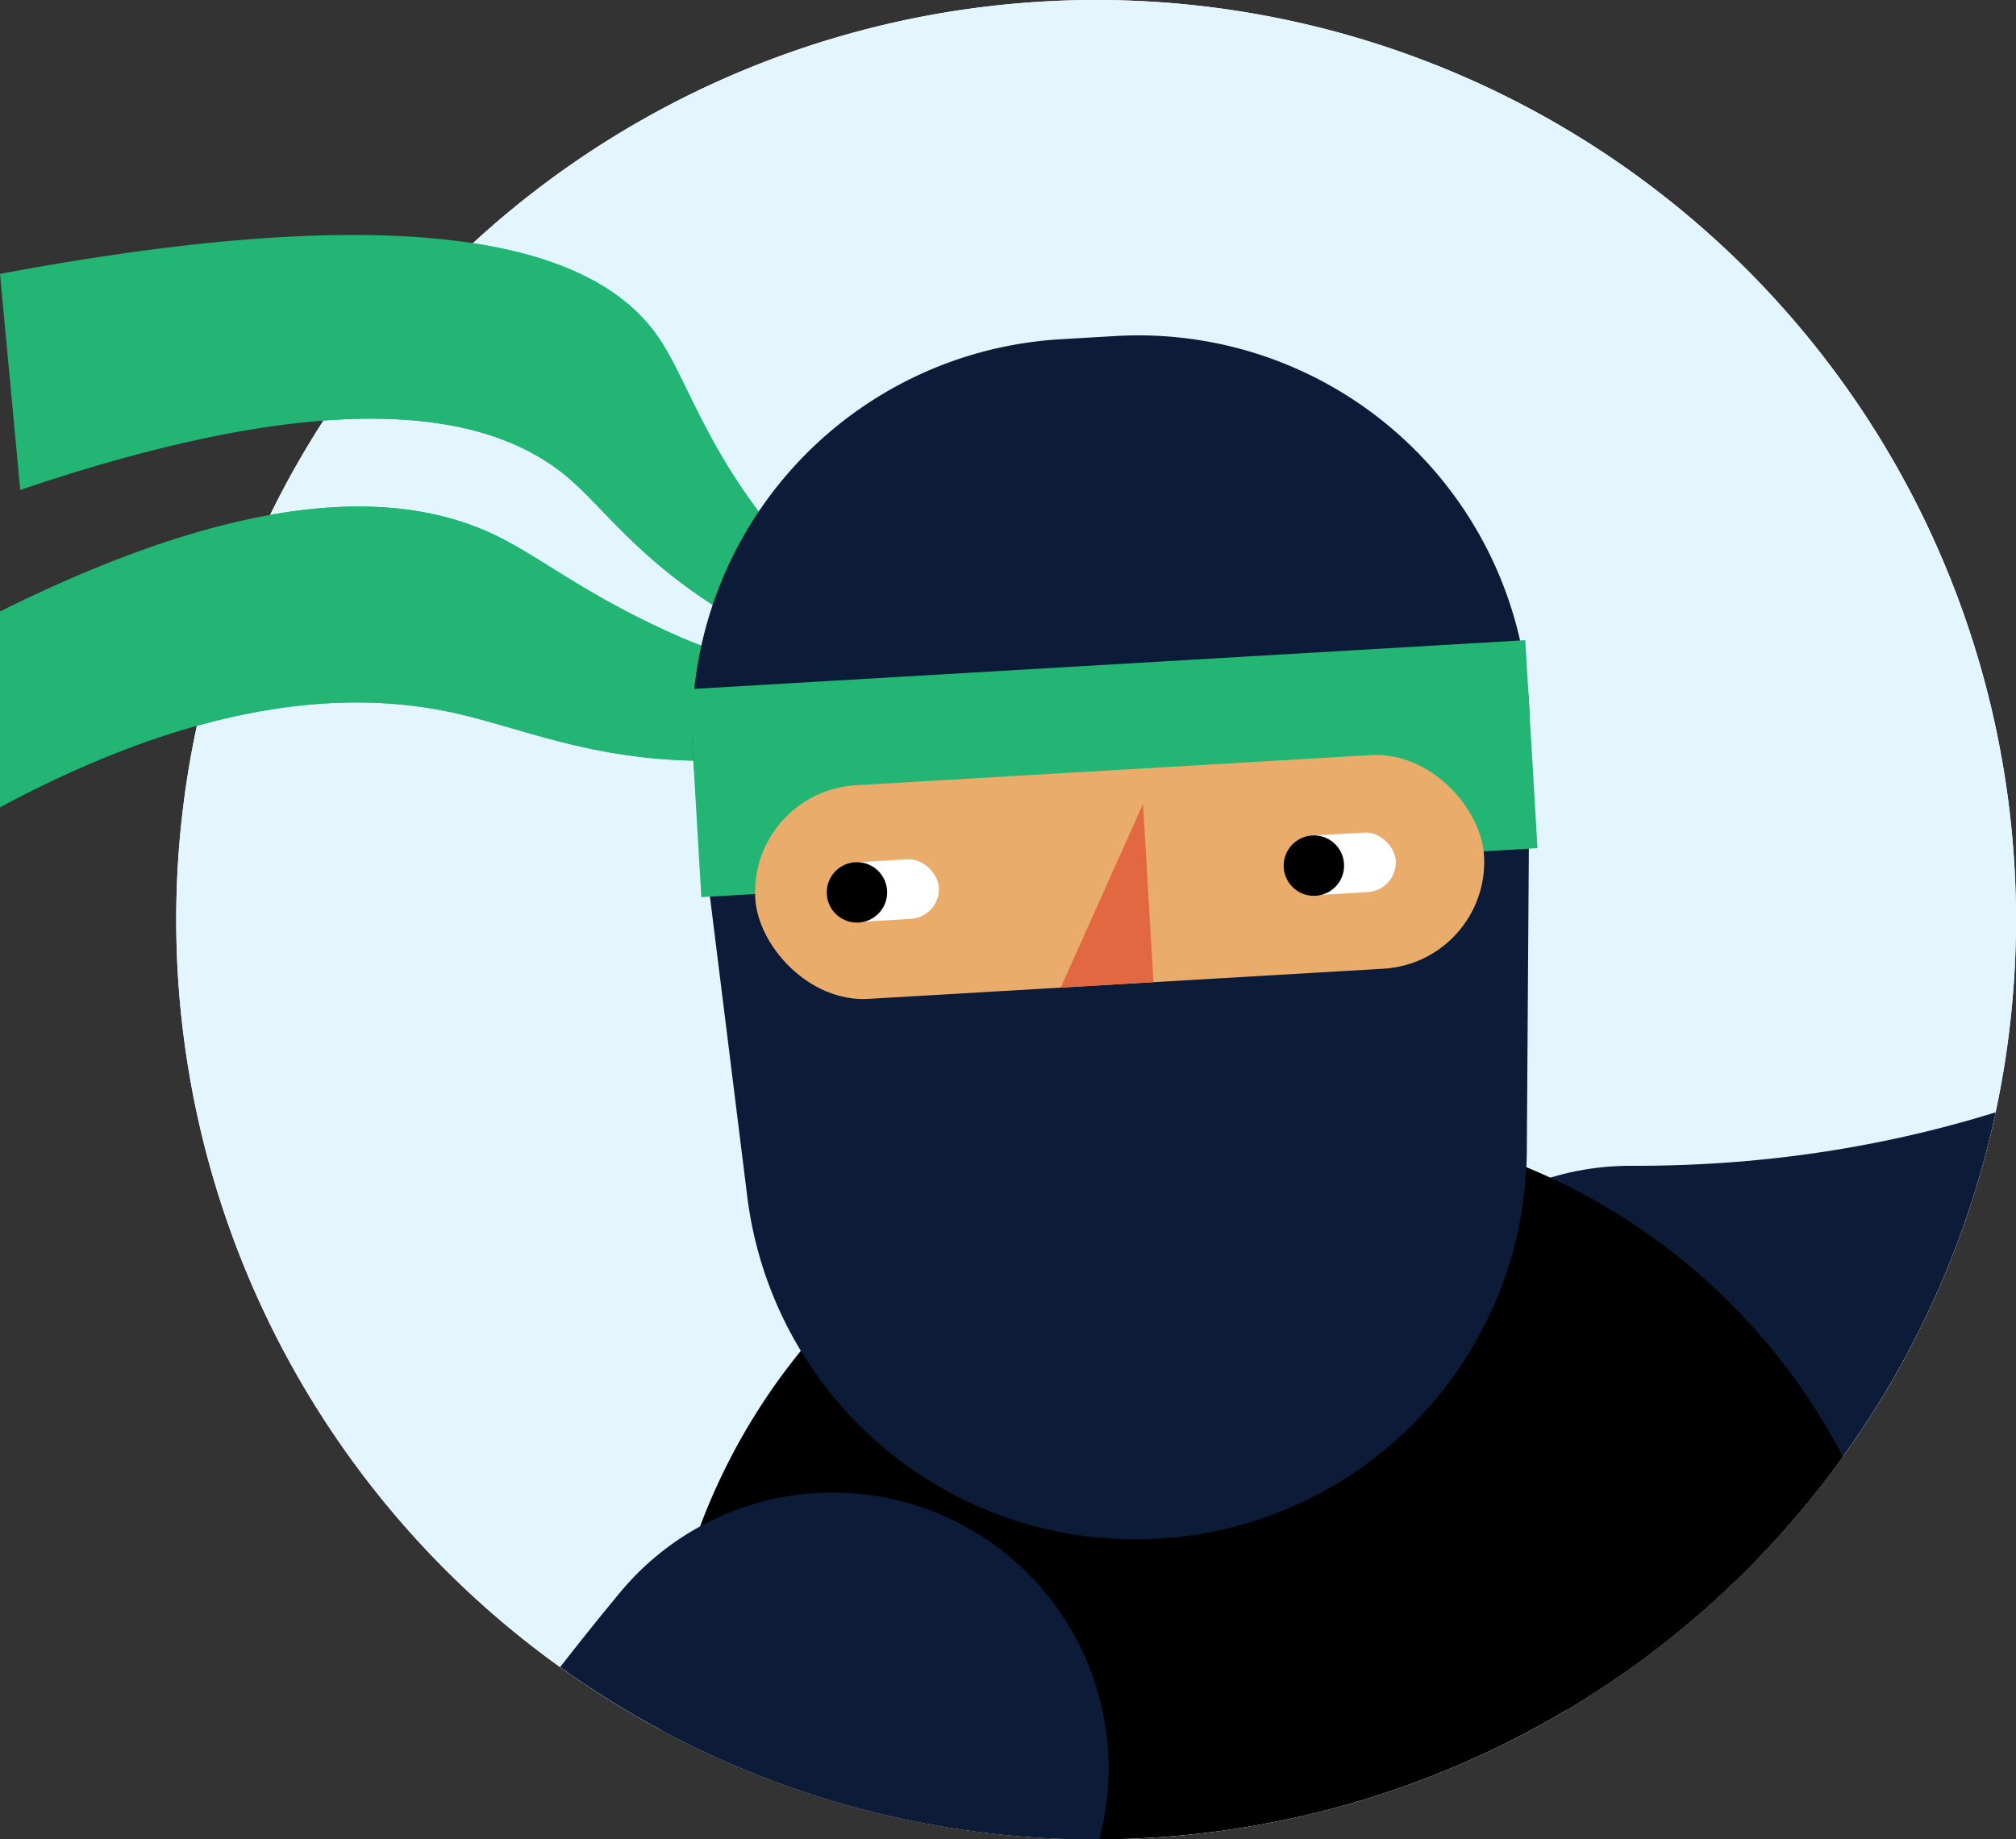
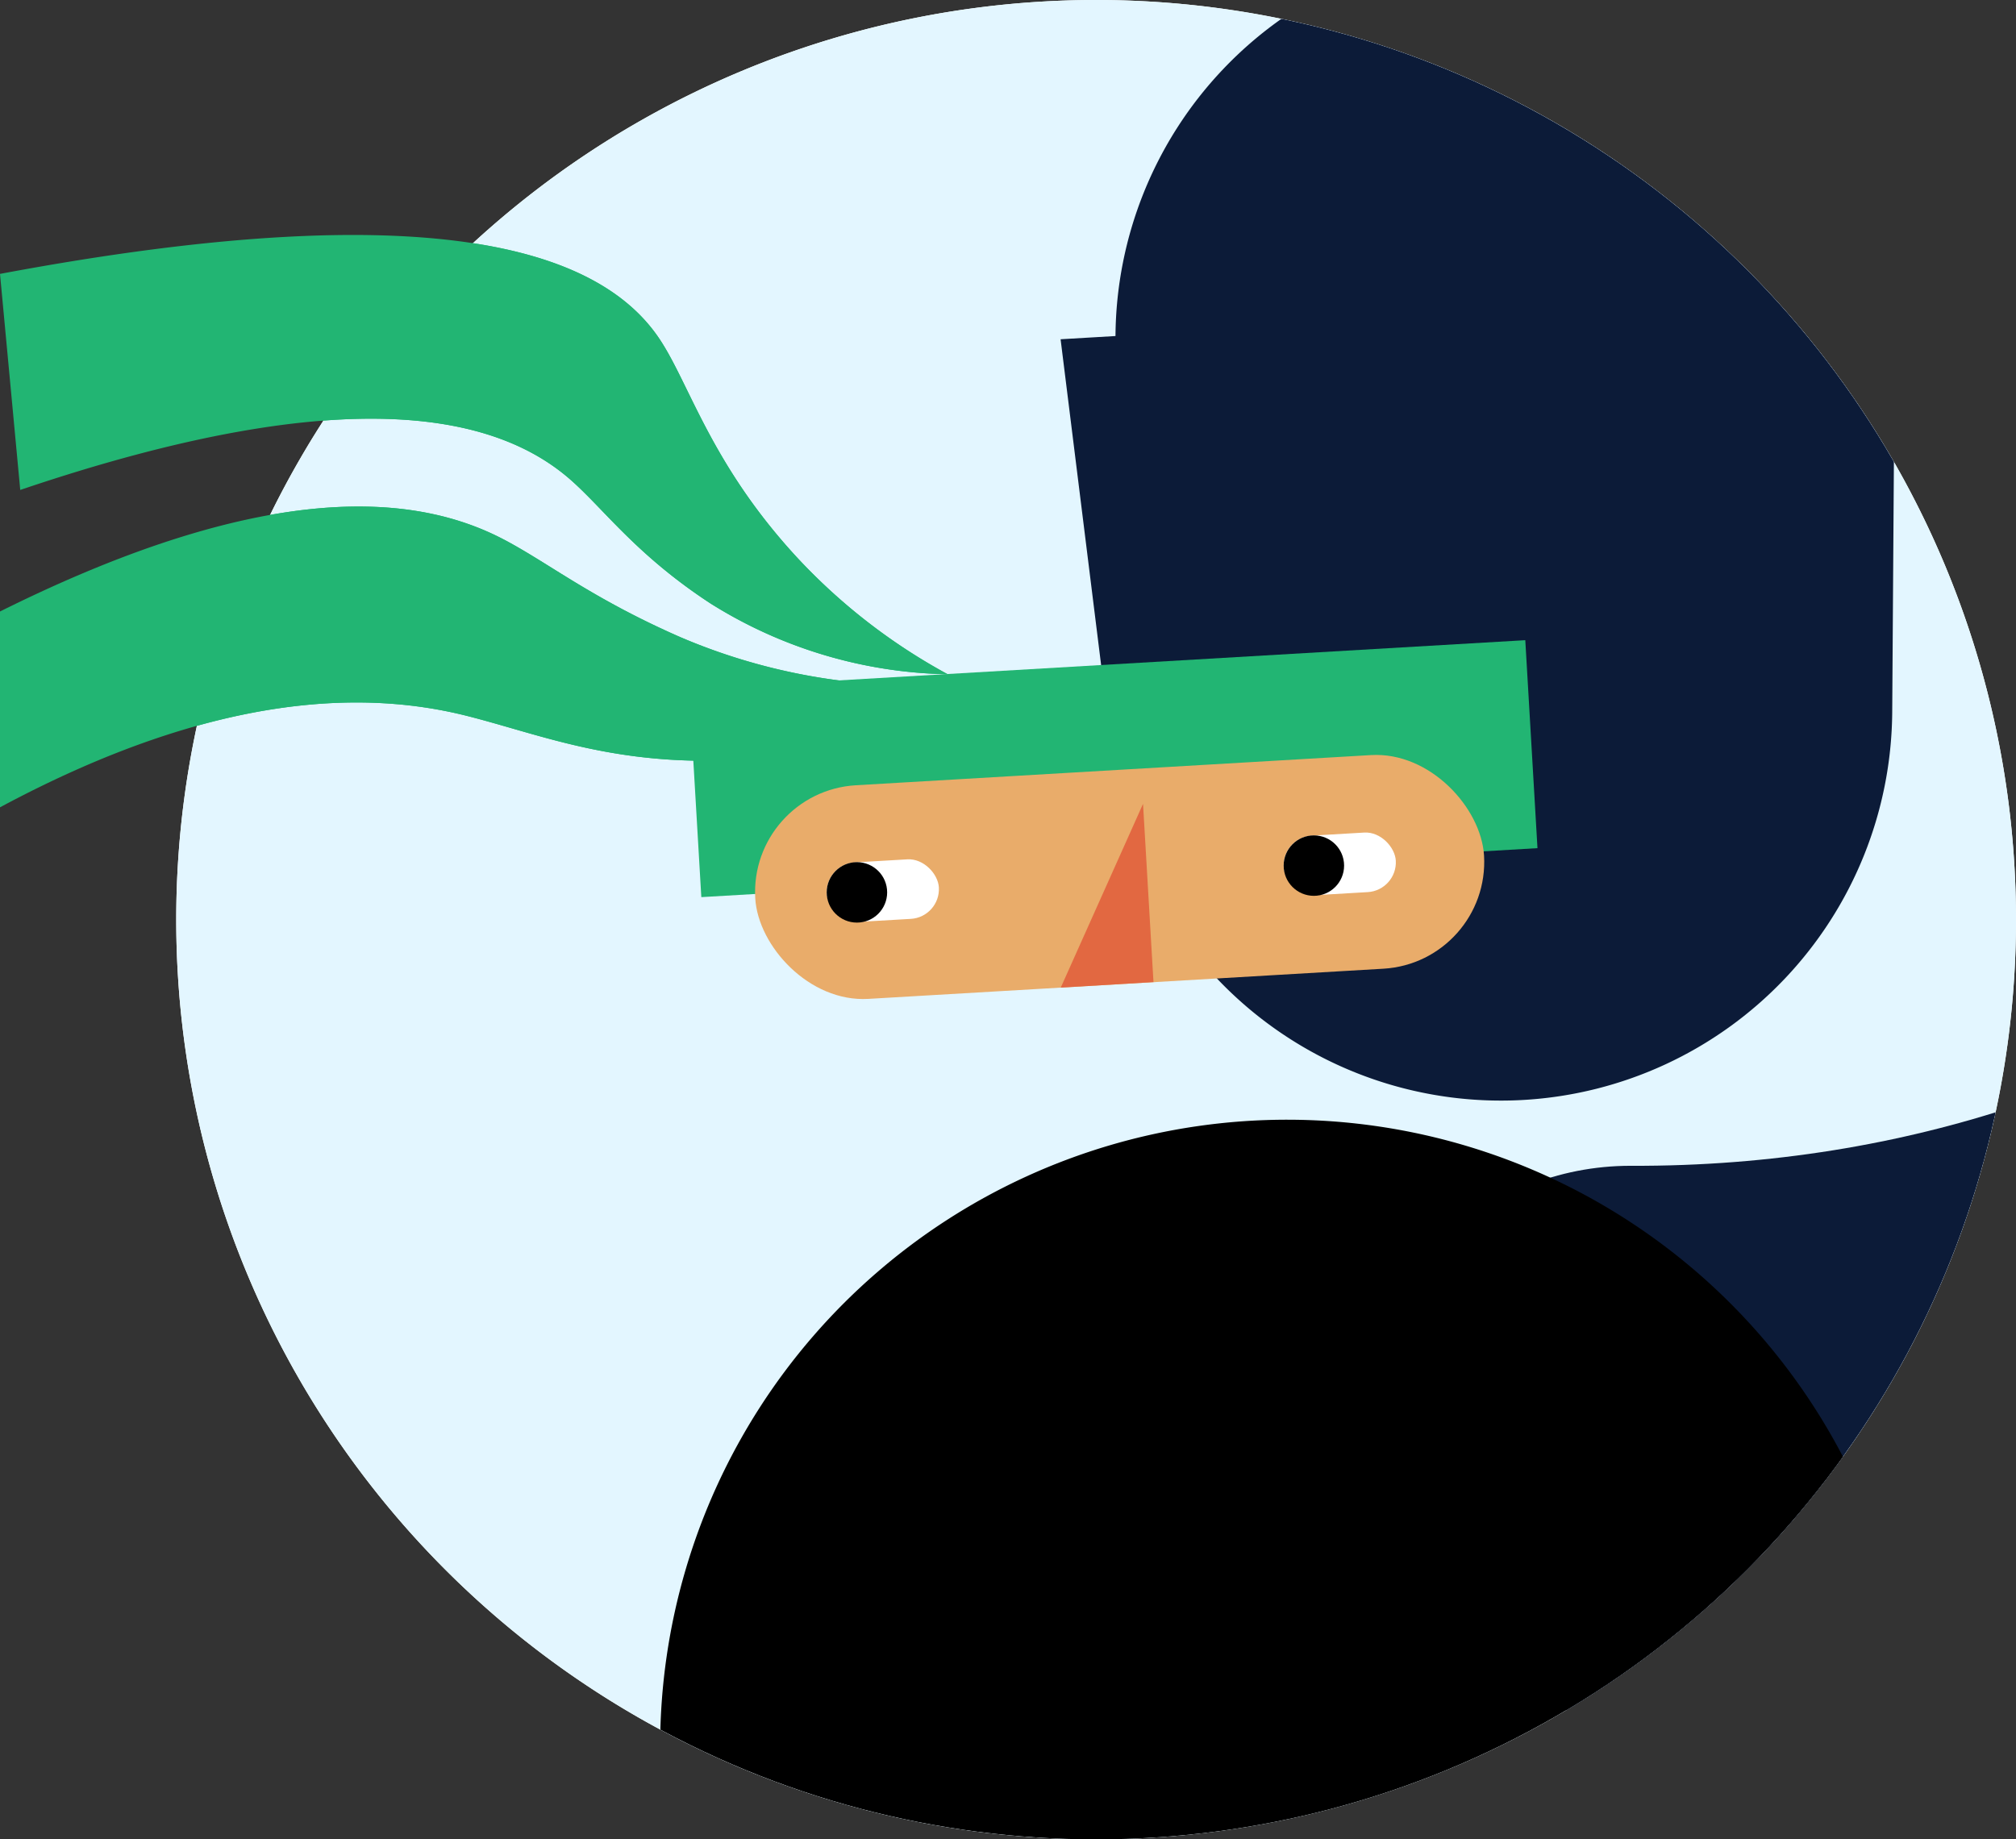
<svg xmlns="http://www.w3.org/2000/svg" width="109.579" height="100" viewBox="0 0 109.579 100">
  <rect x="0" y="0" width="109.579" height="100" fill="#333333" stroke="none" />
  <defs>
    <style>.a{fill:#a3d8f1;}.b{fill:#fff;}.c{fill:#e3f6ff;}.d{fill:#22b573;}.e{clip-path:url(#a);}.f,.h,.i,.k{fill:none;}.f{stroke:#0c1b38;stroke-width:30px;}.f,.i,.k{stroke-linecap:round;}.f,.h{stroke-miterlimit:10;}.g{fill:#4f5d6c;}.h{stroke:#000;stroke-width:24.468px;}.i{stroke:#0c1121;stroke-width:20.645px;}.i,.k{stroke-linejoin:round;}.j{fill:#0c1121;}.k{stroke:#14254c;stroke-width:45.877px;}.l{fill:#0c1b38;}.m{fill:#e9ac6a;}.n{fill:#e26841;}</style>
    <clipPath id="a">
      <ellipse class="a" cx="50" cy="50" rx="50" ry="50" transform="translate(-11251.149 -21710)" />
    </clipPath>
  </defs>
  <path class="b" d="M50,0A50,50,0,1,1,0,50,50,50,0,0,1,50,0Z" transform="translate(9.579)" />
  <path class="c" d="M50,0A50,50,0,1,1,0,50,50,50,0,0,1,50,0Z" transform="translate(9.579)" />
  <g transform="translate(0 12.775)">
    <path class="d" d="M3069.323,2321.46c-4.692-5.069-5.845-9.417-7.486-11.886-3.02-4.542-11.533-8.116-35.858-3.554q.551,5.872,1.1,11.746c18.109-6.134,26.13-3.972,30.034-.445,1.776,1.6,3.541,4.037,7.484,6.616a25.081,25.081,0,0,0,12.894,3.849A32.051,32.051,0,0,1,3069.323,2321.46Z" transform="translate(-3025.979 -2303.904)" />
    <path class="d" d="M3025.979,2333.547v10.646c11.927-6.4,20.09-6.311,25.405-4.964,3.669.93,7.343,2.455,13.071,2.433a21.891,21.891,0,0,0,12.15-4.112,32.467,32.467,0,0,1-13.671-2.619c-4.782-2.1-7.1-3.994-9.546-5.285C3048.781,2327.215,3040.771,2326.18,3025.979,2333.547Z" transform="translate(-3025.979 -2313.077)" />
  </g>
  <g class="e" transform="translate(11260.729 21710)">
    <g transform="translate(-12096.358 -23981.338)">
      <path class="f" d="M3158.423,2368.839c36.843.145,65.382-23.7,68.744-50.983,3-24.348-15.059-43.243-18.055-46.286" transform="translate(-2234.18 -19.121)" />
      <g transform="translate(939.33 2257.389)">
-         <path class="g" d="M3203.488,2283.094l7.821,11.323-.855,1.8-20.468,1.627-11.668-16.894.855-1.8,13.4-1.065Z" transform="translate(-3178.317 -2278.085)" />
-       </g>
+         </g>
      <g transform="translate(950.734 2192.443)">
        <path class="g" d="M3222.208,2230.646l14.987-31.541a2.648,2.648,0,0,0-1.258-3.526l-6.063-2.879a2.647,2.647,0,0,0-3.528,1.252l-32.99,69.127,10.849,5.154,6.518-13.412Z" transform="translate(-3193.356 -2192.443)" />
      </g>
      <g transform="translate(951.545 2227.636)">
        <path d="M8.291,0h7.822A8.291,8.291,0,0,1,24.4,8.291v4.952A11.413,11.413,0,0,1,12.991,24.656H11.365A11.365,11.365,0,0,1,0,13.291v-5A8.291,8.291,0,0,1,8.291,0Z" transform="translate(0 22.12) rotate(-65.013)" />
      </g>
      <line class="h" x1="0.724" y2="27.18" transform="translate(844.735 2493.343)" />
      <path d="M3155.778,2444.706l1.234-32.591a34.077,34.077,0,0,0-38.951-35.012h0a34.077,34.077,0,0,0-27.836,43.189l9.06,31.33a28.825,28.825,0,0,0,30.725,20.658h0A28.824,28.824,0,0,0,3155.778,2444.706Z" transform="translate(-2217.373 -44.536)" />
      <path class="i" d="M2905.35,2587.494l-49.786,32.326" transform="translate(-2160.994 -95.464)" />
      <path class="j" d="M3142.522,2628.677a7.968,7.968,0,0,0,8.055,8.435l3.028-.039,27.262-.343a4.921,4.921,0,0,0,.692-9.783l-14.5-2.532-14.975-3.078a7.969,7.969,0,0,0-9.56,7.34Z" transform="translate(-2230.335 -103.603)" />
      <path class="j" d="M2851.56,2628.677a7.969,7.969,0,0,1-8.055,8.435l-3.028-.039-27.262-.343a4.921,4.921,0,0,1-.693-9.783l14.5-2.532,14.975-3.078a7.968,7.968,0,0,1,9.56,7.34Z" transform="translate(-2149.586 -103.603)" />
      <path class="i" d="M3210.51,2580.636q-9.805,7.145-20.237,14.306-19.106,13.1-37.478,24.294" transform="translate(-2232.82 -93.807)" />
      <path class="k" d="M3153.983,2510.447c2.631-.136,5.669-.226,9.057-.2,5.714.044,20.339.235,34.771,4.322,13.86,3.926,28.827,8.165,31.9,17.693,3.67,11.374-9.988,29.089-34.05,42.144" transform="translate(-2233.107 -76.797)" />
-       <path class="k" d="M3064.752,2503.885a530.633,530.633,0,0,0-167.838,72.336" transform="translate(-2170.987 -75.261)" />
      <g transform="translate(900.392 2433.461)">
        <path class="j" d="M3126.972,2510.262" transform="translate(-3126.972 -2510.262)" />
      </g>
      <path d="M3177.856,2483.313l-61.336-19.153h0q-15.026,5.272-30.776,10.39-18.815,6.107-36.943,11.419a72.634,72.634,0,0,0,129.055-2.656Z" transform="translate(-2207.69 -65.661)" />
      <rect class="d" width="57.81" height="19.325" transform="matrix(-0.988, 0.157, -0.157, -0.988, 942.407, 2422.056)" />
      <g transform="translate(835.308 2508.631)">
        <path d="M8.291,0h7.822A8.291,8.291,0,0,1,24.4,8.291v4.952A11.413,11.413,0,0,1,12.992,24.656H11.365A11.365,11.365,0,0,1,0,13.291v-5A8.291,8.291,0,0,1,8.291,0Z" transform="translate(0 0.347) rotate(-0.814)" />
      </g>
-       <path class="f" d="M3089.63,2423.256a159.413,159.413,0,0,0-27.3,48.023,161.1,161.1,0,0,0-7.566,76.309" transform="translate(-2208.744 -55.776)" />
      <g transform="translate(835.63 2284.113)">
        <path class="d" d="M3069.323,2321.46c-4.692-5.069-5.845-9.417-7.486-11.886-3.02-4.542-11.533-8.116-35.858-3.554q.551,5.872,1.1,11.746c18.109-6.134,26.13-3.972,30.034-.445,1.776,1.6,3.541,4.037,7.484,6.616a25.081,25.081,0,0,0,12.894,3.849A32.051,32.051,0,0,1,3069.323,2321.46Z" transform="translate(-3025.979 -2303.904)" />
        <path class="d" d="M3025.979,2333.547v10.646c11.927-6.4,20.09-6.311,25.405-4.964,3.669.93,7.343,2.455,13.071,2.433a21.891,21.891,0,0,0,12.15-4.112,32.467,32.467,0,0,1-13.671-2.619c-4.782-2.1-7.1-3.994-9.546-5.285C3048.781,2327.215,3040.771,2326.18,3025.979,2333.547Z" transform="translate(-3025.979 -2313.077)" />
      </g>
      <g transform="translate(873.087 2289.57)">
-         <path class="l" d="M3114.193,2320.557l-2.984.175a21.267,21.267,0,0,0-19.861,23.857l2.83,22.75a21.268,21.268,0,0,0,22.349,18.605h0a21.268,21.268,0,0,0,20.024-21.088l.154-22.924A21.268,21.268,0,0,0,3114.193,2320.557Z" transform="translate(-3091.019 -2320.52)" />
+         <path class="l" d="M3114.193,2320.557l-2.984.175l2.83,22.75a21.268,21.268,0,0,0,22.349,18.605h0a21.268,21.268,0,0,0,20.024-21.088l.154-22.924A21.268,21.268,0,0,0,3114.193,2320.557Z" transform="translate(-3091.019 -2320.52)" />
        <rect class="d" width="45.527" height="11.326" transform="translate(46.111 27.879) rotate(176.647)" />
        <rect class="m" width="39.681" height="11.634" rx="5.817" transform="translate(43.547 34.093) rotate(176.647)" />
        <path class="n" d="M3117.6,2364.1l5.041-.3-.568-9.691Z" transform="translate(-3097.402 -2328.638)" />
        <g transform="translate(7.384 26.937)">
          <rect class="b" width="6.105" height="3.243" rx="1.622" transform="matrix(-0.998, 0.058, -0.058, -0.998, 6.284, 4.693)" />
          <rect class="b" width="6.105" height="3.243" rx="1.622" transform="translate(31.121 3.237) rotate(176.647)" />
        </g>
        <circle cx="1.643" cy="1.643" r="1.643" transform="translate(7.477 28.64)" />
        <circle cx="1.643" cy="1.643" r="1.643" transform="translate(32.314 27.185)" />
      </g>
    </g>
  </g>
</svg>